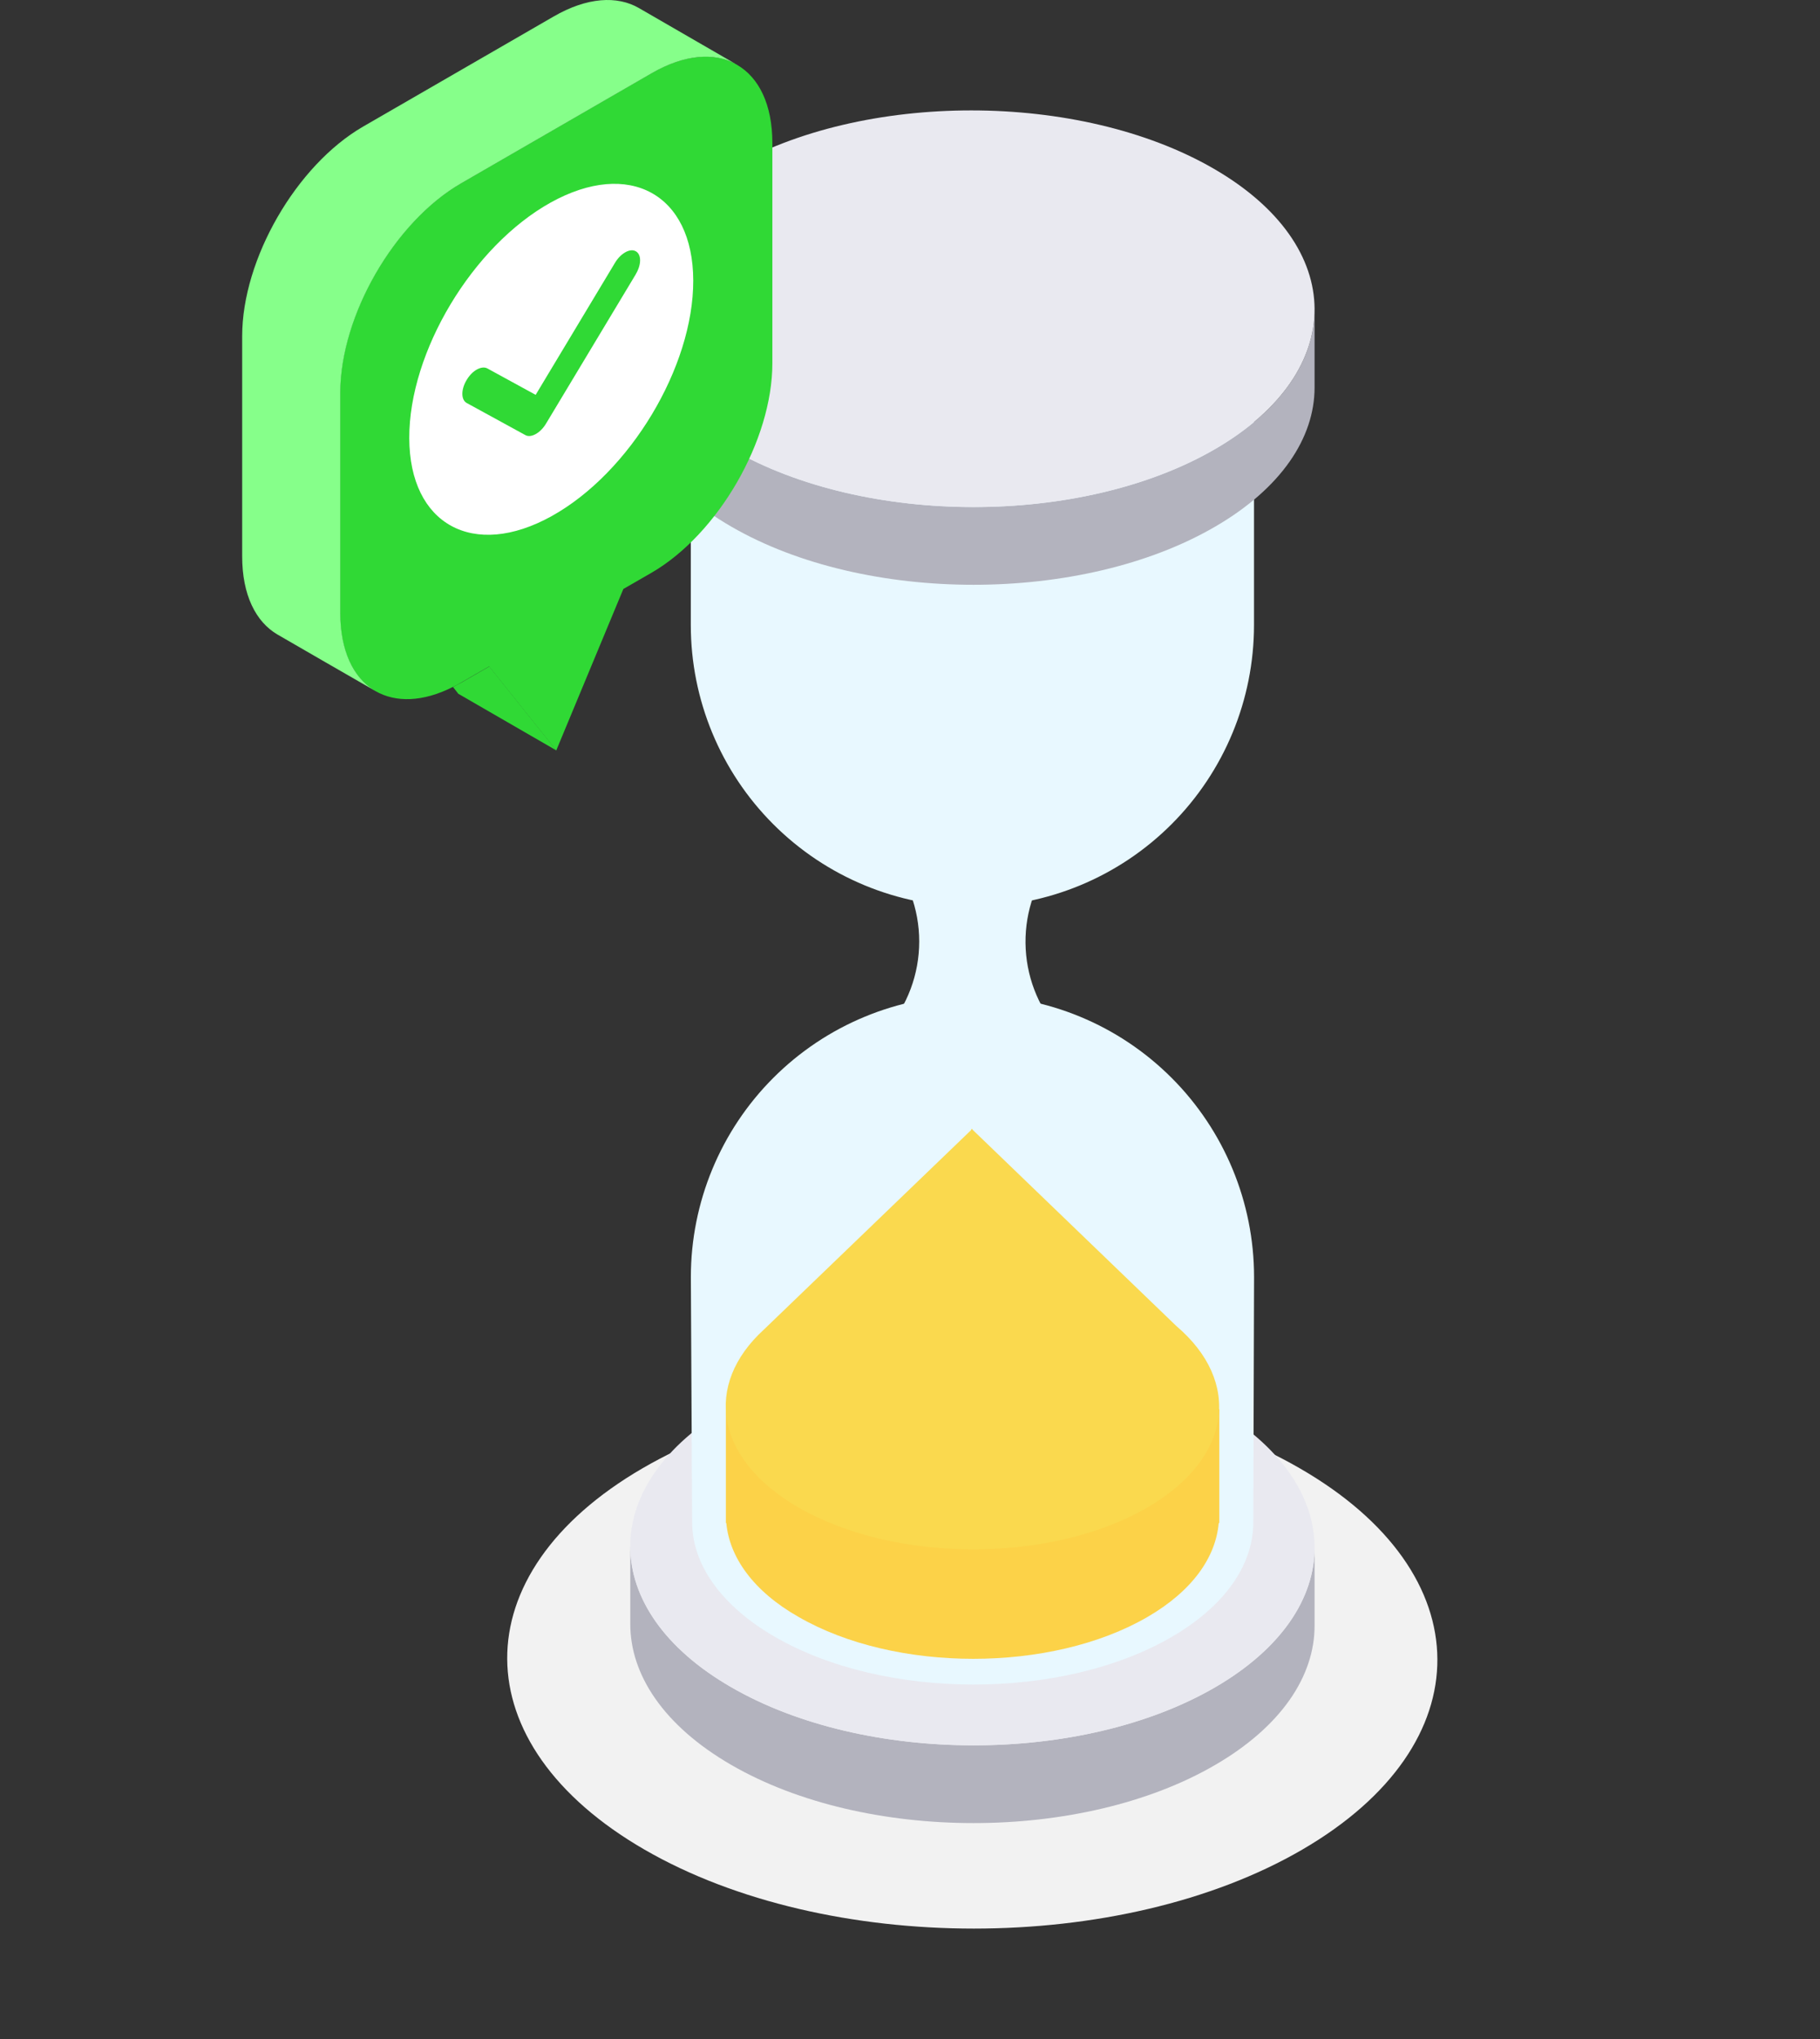
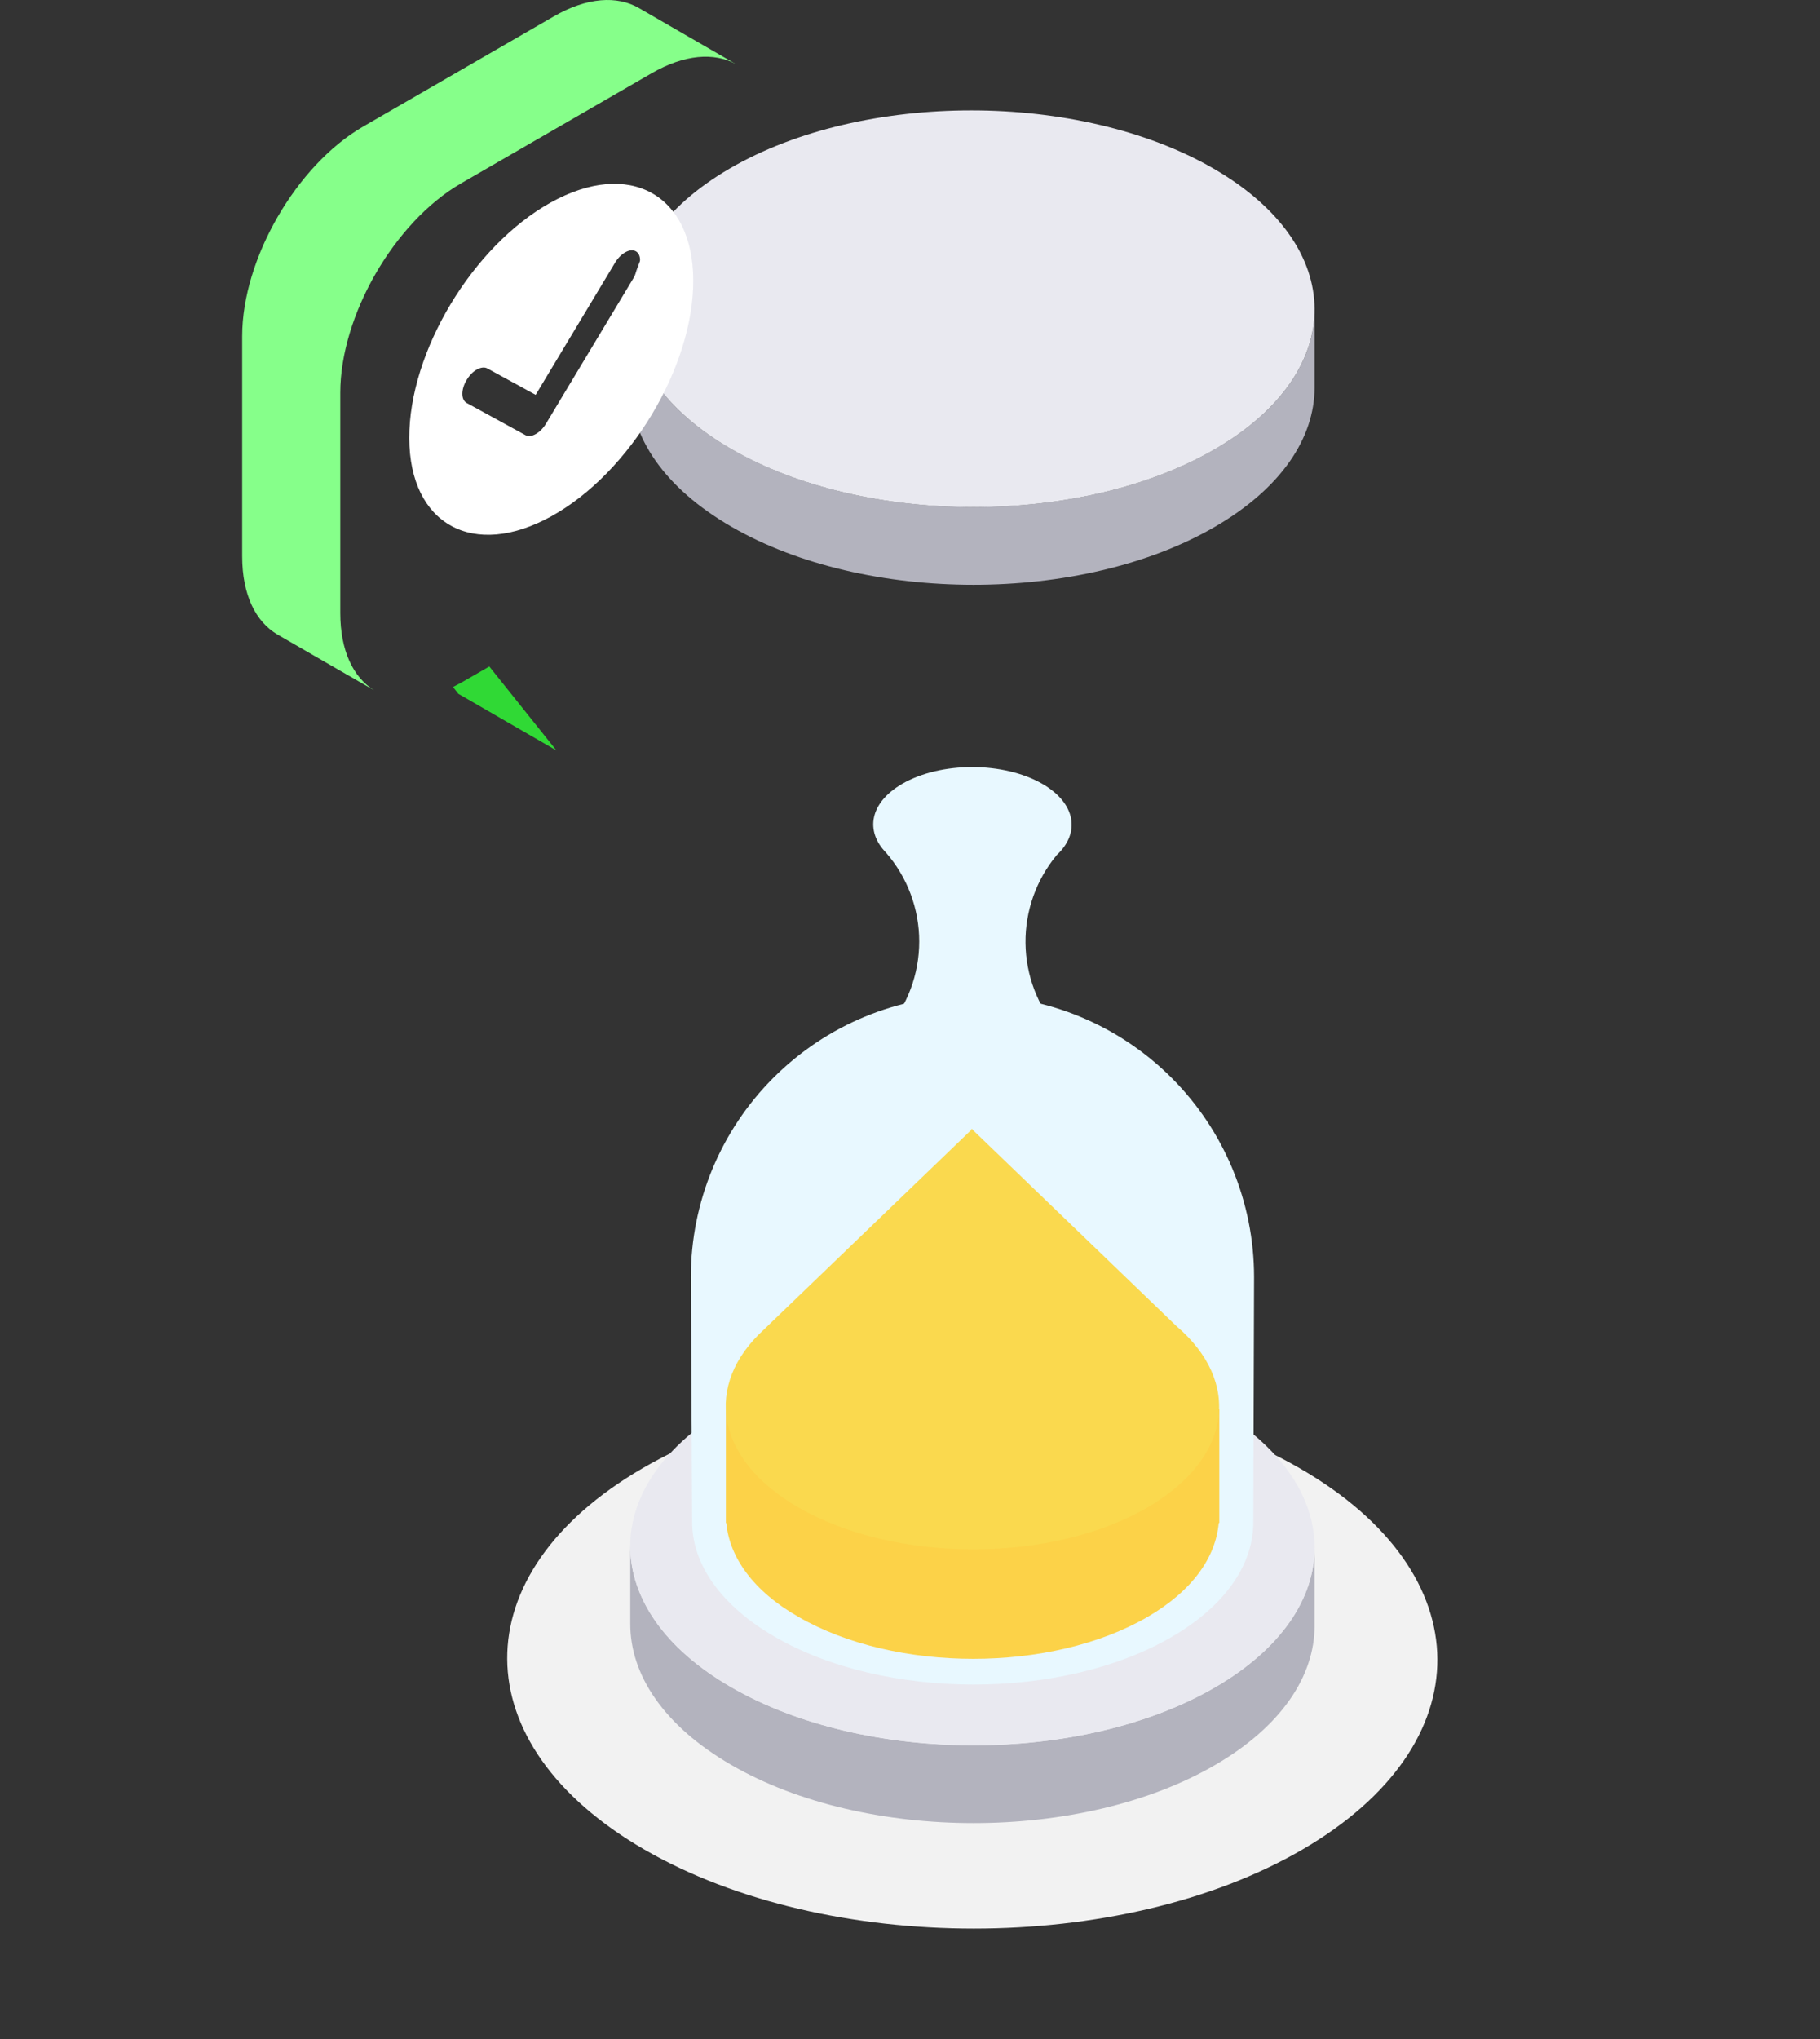
<svg xmlns="http://www.w3.org/2000/svg" width="125" height="140" viewBox="0 0 125 140" fill="none">
  <rect x="0" y="0" width="125" height="140" fill="#333333" stroke="none" />
  <g clip-path="url(#clip0_1544_110064)">
    <path d="M89.289 100.826C101.807 108.049 101.872 119.769 89.441 126.997C77.01 134.226 56.779 134.226 44.266 126.997C31.753 119.769 31.682 108.055 44.119 100.82C56.556 93.585 76.782 93.591 89.289 100.826Z" fill="#F2F2F2" />
    <path d="M90.287 106.291V111.626C90.287 115.085 88.002 118.544 83.459 121.183C74.311 126.506 59.43 126.506 50.228 121.183C45.592 118.503 43.277 114.991 43.289 111.486V106.15C43.289 109.668 45.592 113.186 50.228 115.847C59.436 121.165 74.311 121.165 83.465 115.847C88.002 113.209 90.276 109.75 90.287 106.291Z" fill="#B3B3BE" />
    <path d="M83.349 96.594C92.557 101.911 92.604 110.53 83.461 115.847C74.318 121.165 59.431 121.171 50.224 115.847C41.016 110.524 40.964 101.906 50.118 96.588C59.273 91.27 74.136 91.276 83.349 96.594Z" fill="#E9E9F0" />
    <path d="M86.131 87.686C86.131 82.555 84.093 77.634 80.466 74.006C76.839 70.377 71.92 68.339 66.79 68.339C61.66 68.339 56.741 70.377 53.114 74.006C49.487 77.634 47.449 82.555 47.449 87.686L47.537 104.501C47.537 107.356 49.454 110.211 53.228 112.392C60.777 116.754 72.973 116.754 80.475 112.392C84.226 110.211 86.09 107.356 86.078 104.501L86.131 87.686Z" fill="#E8F8FF" />
    <path d="M72.751 70.797L72.704 70.744C71.26 69.078 70.455 66.953 70.433 64.749C70.41 62.544 71.171 60.403 72.581 58.708C74.216 57.184 73.888 55.149 71.596 53.824C68.924 52.282 64.61 52.282 61.955 53.824C59.751 55.108 59.394 57.043 60.853 58.544C62.324 60.236 63.133 62.402 63.133 64.644C63.133 66.886 62.324 69.052 60.853 70.744L60.806 70.797C59.382 72.298 59.775 74.221 61.979 75.487C64.651 77.029 68.965 77.029 71.62 75.487C73.812 74.215 74.181 72.292 72.739 70.797H72.751Z" fill="#E8F8FF" />
-     <path d="M66.786 62.26C61.657 62.26 56.737 60.222 53.11 56.593C49.483 52.965 47.445 48.044 47.445 42.913V26.11H86.127V42.913C86.127 48.044 84.089 52.965 80.462 56.593C76.835 60.222 71.916 62.26 66.786 62.26Z" fill="#E8F8FF" />
    <path d="M90.287 21.268V26.603C90.287 30.062 88.002 33.521 83.459 36.16C74.311 41.483 59.43 41.483 50.228 36.16C45.592 33.48 43.277 29.968 43.289 26.463V21.127C43.289 24.645 45.592 28.163 50.228 30.825C59.436 36.142 74.311 36.142 83.465 30.825C88.002 28.186 90.276 24.739 90.287 21.268Z" fill="#B3B3BE" />
    <path d="M83.349 11.576C92.557 16.894 92.604 25.512 83.461 30.83C74.318 36.147 59.431 36.147 50.224 30.83C41.016 25.512 40.964 16.894 50.118 11.571C59.273 6.247 74.136 6.253 83.349 11.576Z" fill="#E9E9F0" />
    <path d="M83.743 96.757H77.988C71.541 93.456 61.9 93.456 55.517 96.757H49.855V104.572H49.885C50.096 106.917 51.743 109.262 54.849 111.021C61.489 114.855 72.215 114.855 78.814 111.021C81.903 109.227 83.503 106.917 83.702 104.572H83.743V96.757Z" fill="#FCD248" />
    <path d="M80.793 91.046L66.792 77.562V77.503L66.745 77.55L66.698 77.503V77.591L52.468 91.287C48.307 95.086 49.092 100.186 54.842 103.505C61.482 107.339 72.207 107.339 78.807 103.505C84.638 100.104 85.283 94.869 80.793 91.046Z" fill="#FAD94E" />
-     <path d="M53.047 9.821C53.047 14.858 53.047 19.905 53.047 24.942C53.047 30.233 49.328 36.669 44.748 39.325C44.1 39.7 43.462 40.064 42.813 40.439L38.203 51.528L33.593 45.761C32.944 46.136 32.296 46.5 31.658 46.875C31.475 46.987 31.283 47.088 31.1 47.169C29.033 48.213 27.169 48.244 25.791 47.453C25.751 47.433 25.72 47.413 25.68 47.392C24.241 46.5 23.359 44.666 23.359 42.081C23.359 37.044 23.359 32.007 23.359 26.97C23.359 21.669 27.078 15.233 31.658 12.588C36.014 10.074 40.382 7.55 44.748 5.027C46.998 3.729 49.034 3.577 50.524 4.398C50.554 4.408 50.585 4.429 50.615 4.449C52.125 5.32 53.047 7.175 53.047 9.821Z" fill="#30D935" />
    <path d="M19.064 43.571C17.565 42.7 16.633 40.845 16.633 38.2C16.633 33.162 16.633 28.125 16.633 23.078C16.633 17.787 20.351 11.351 24.931 8.696C29.288 6.182 33.655 3.658 38.022 1.135C40.312 -0.193 42.389 -0.315 43.889 0.557C46.108 1.834 48.316 3.111 50.535 4.398C49.046 3.587 47.009 3.729 44.76 5.027C40.403 7.54 36.036 10.064 31.669 12.588C27.089 15.233 23.371 21.669 23.371 26.97C23.371 32.007 23.371 37.044 23.371 42.081C23.371 44.666 24.252 46.5 25.691 47.392C23.482 46.125 21.273 44.848 19.064 43.571Z" fill="#86FF8A" />
    <path d="M33.606 45.761L38.216 51.528L31.478 47.636L31.113 47.17C31.296 47.078 31.488 46.977 31.671 46.876C32.309 46.511 32.957 46.136 33.606 45.761Z" fill="#30D935" />
    <g clip-path="url(#clip1_1544_110064)">
      <path d="M37.828 13.903C43.209 10.92 47.599 13.325 47.613 19.259C47.627 25.194 43.266 32.454 37.89 35.437C32.514 38.421 28.128 36.02 28.109 30.086C28.09 24.151 32.457 16.887 37.828 13.903ZM43.664 18.827C44.062 18.171 44.062 17.465 43.664 17.251C43.469 17.142 43.214 17.173 42.953 17.319C42.692 17.465 42.436 17.715 42.242 18.039L36.79 27.111L33.476 25.299C33.277 25.189 33.021 25.226 32.76 25.367C32.499 25.508 32.243 25.763 32.049 26.091C31.655 26.743 31.66 27.449 32.049 27.667L36.079 29.872C36.268 29.981 36.524 29.954 36.794 29.803C37.065 29.653 37.316 29.398 37.506 29.079L43.669 18.827" fill="white" />
    </g>
  </g>
  <defs>
    <clipPath id="clip0_1544_110064">
      <rect width="123.934" height="140" fill="white" transform="translate(0.52)" />
    </clipPath>
    <clipPath id="clip1_1544_110064">
      <rect width="19.508" height="24.098" fill="white" transform="translate(28.109 12.623)" />
    </clipPath>
  </defs>
</svg>